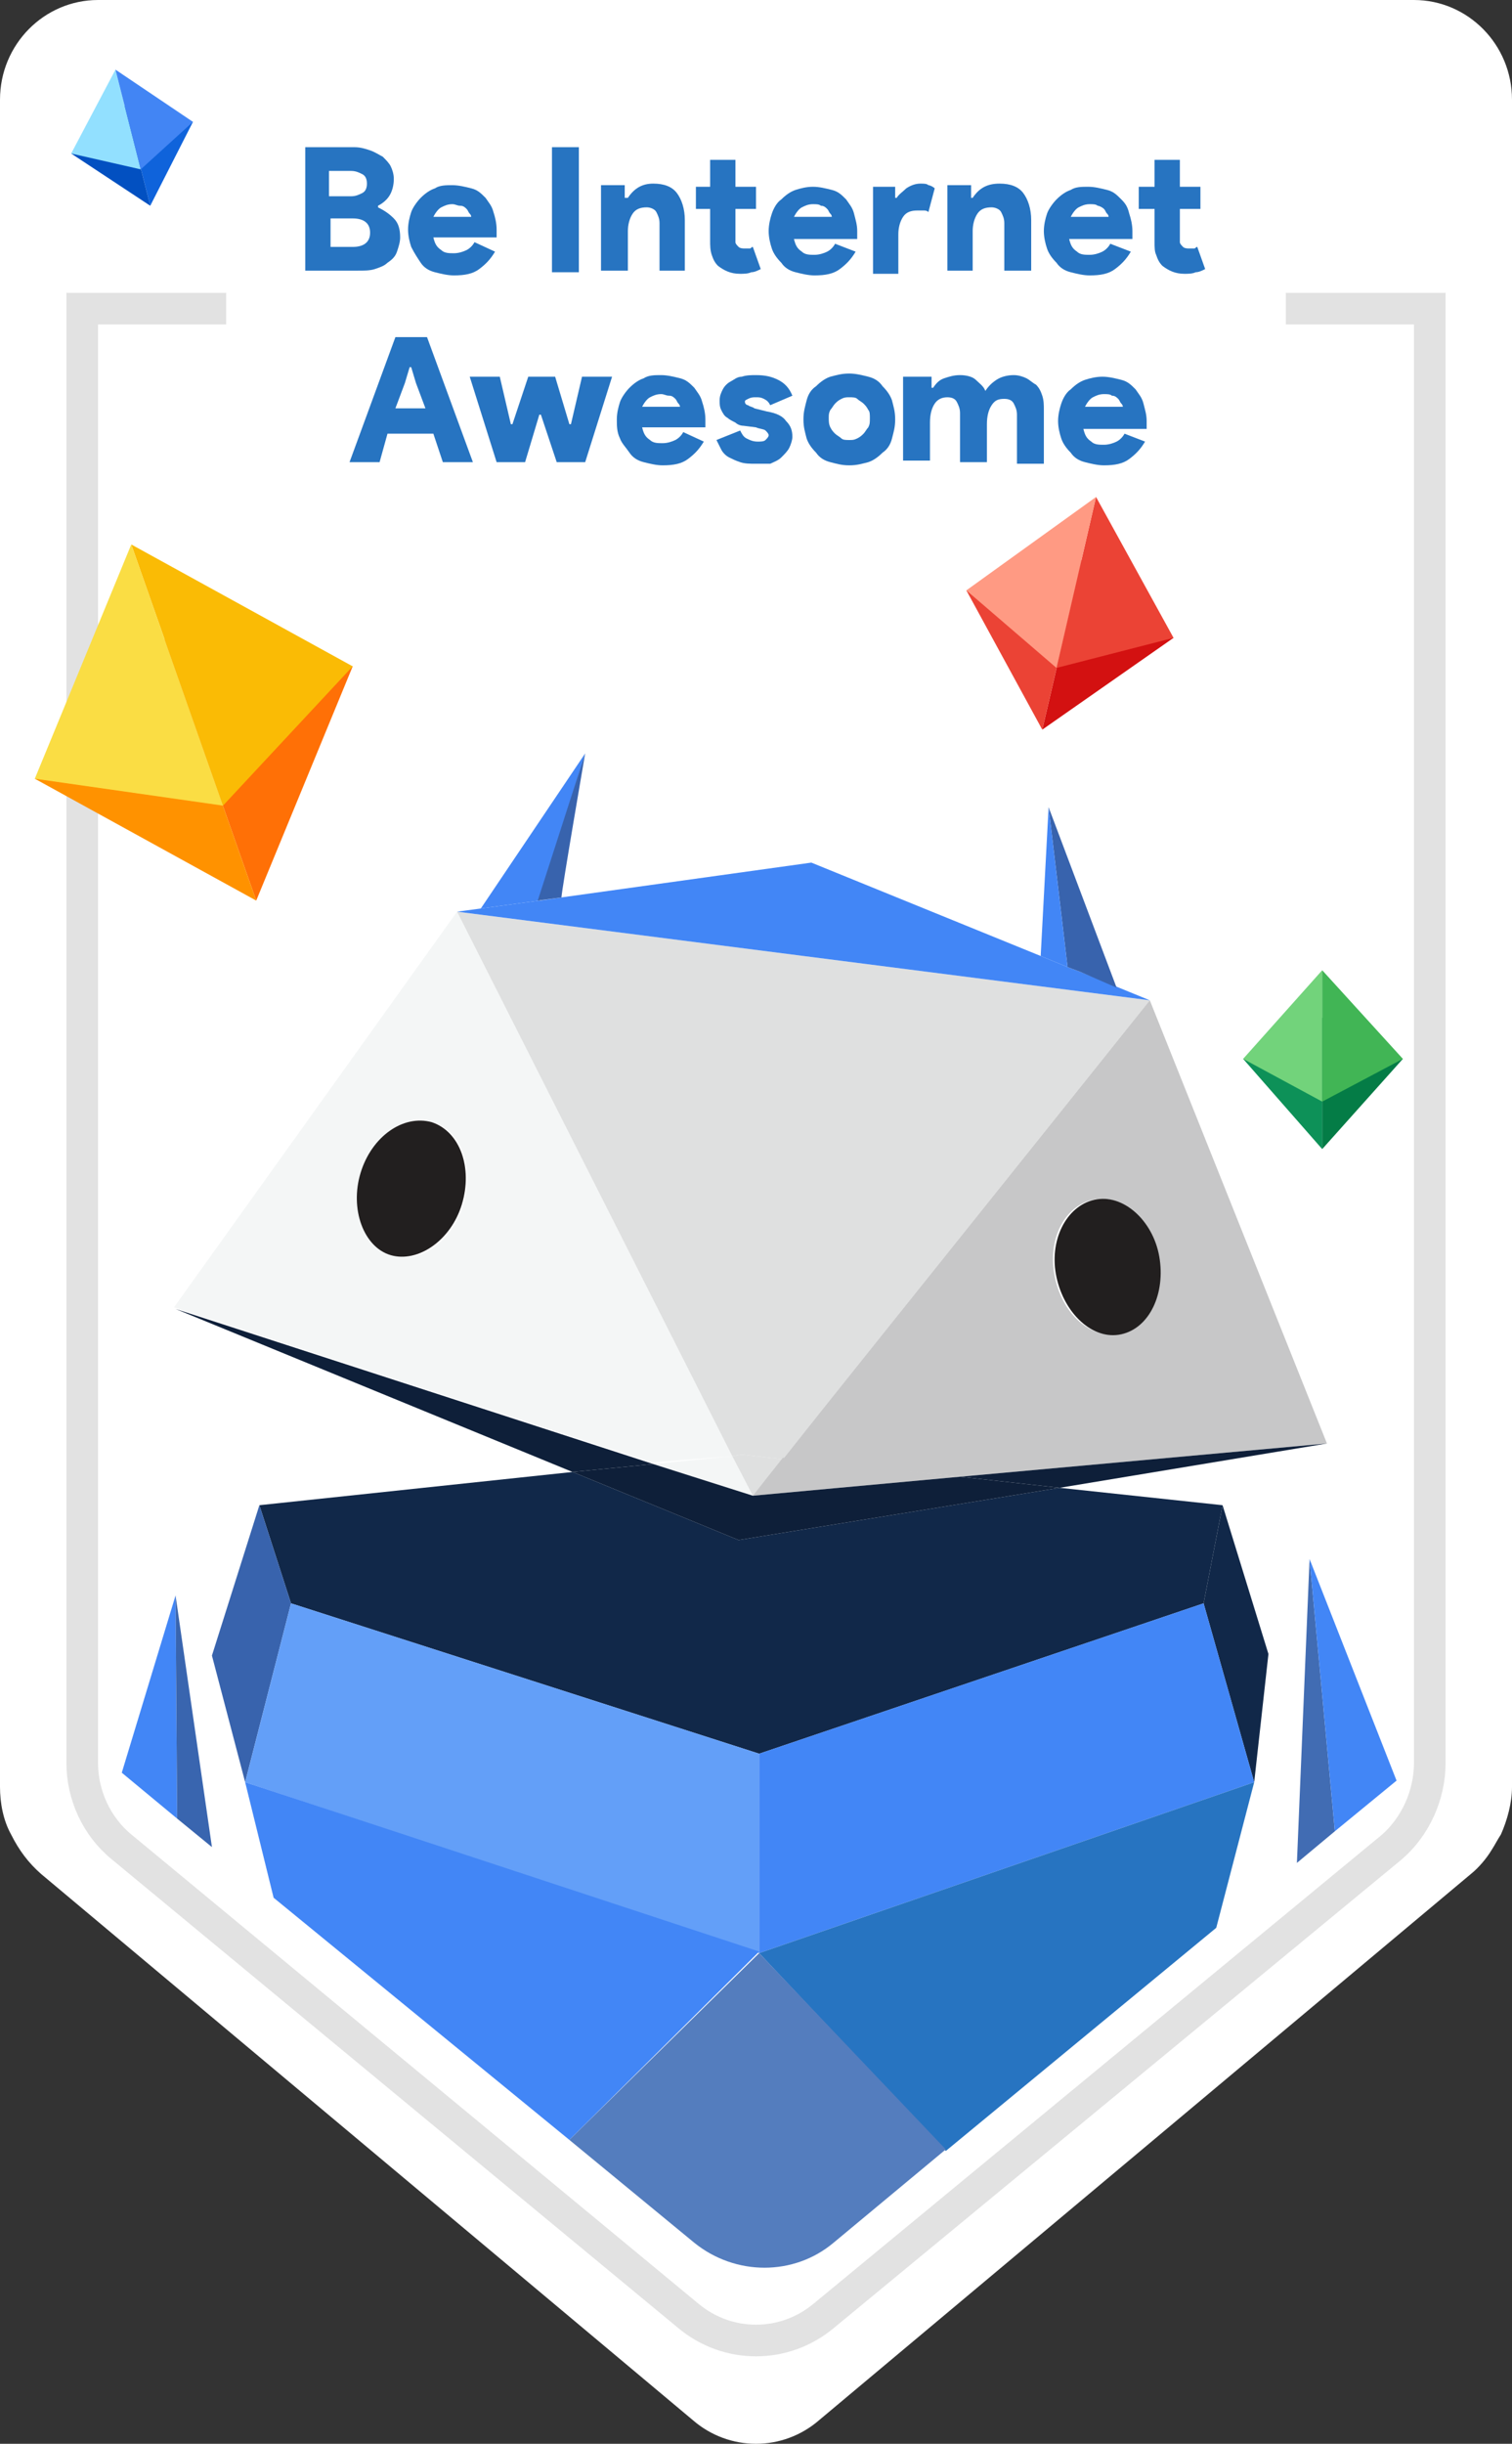
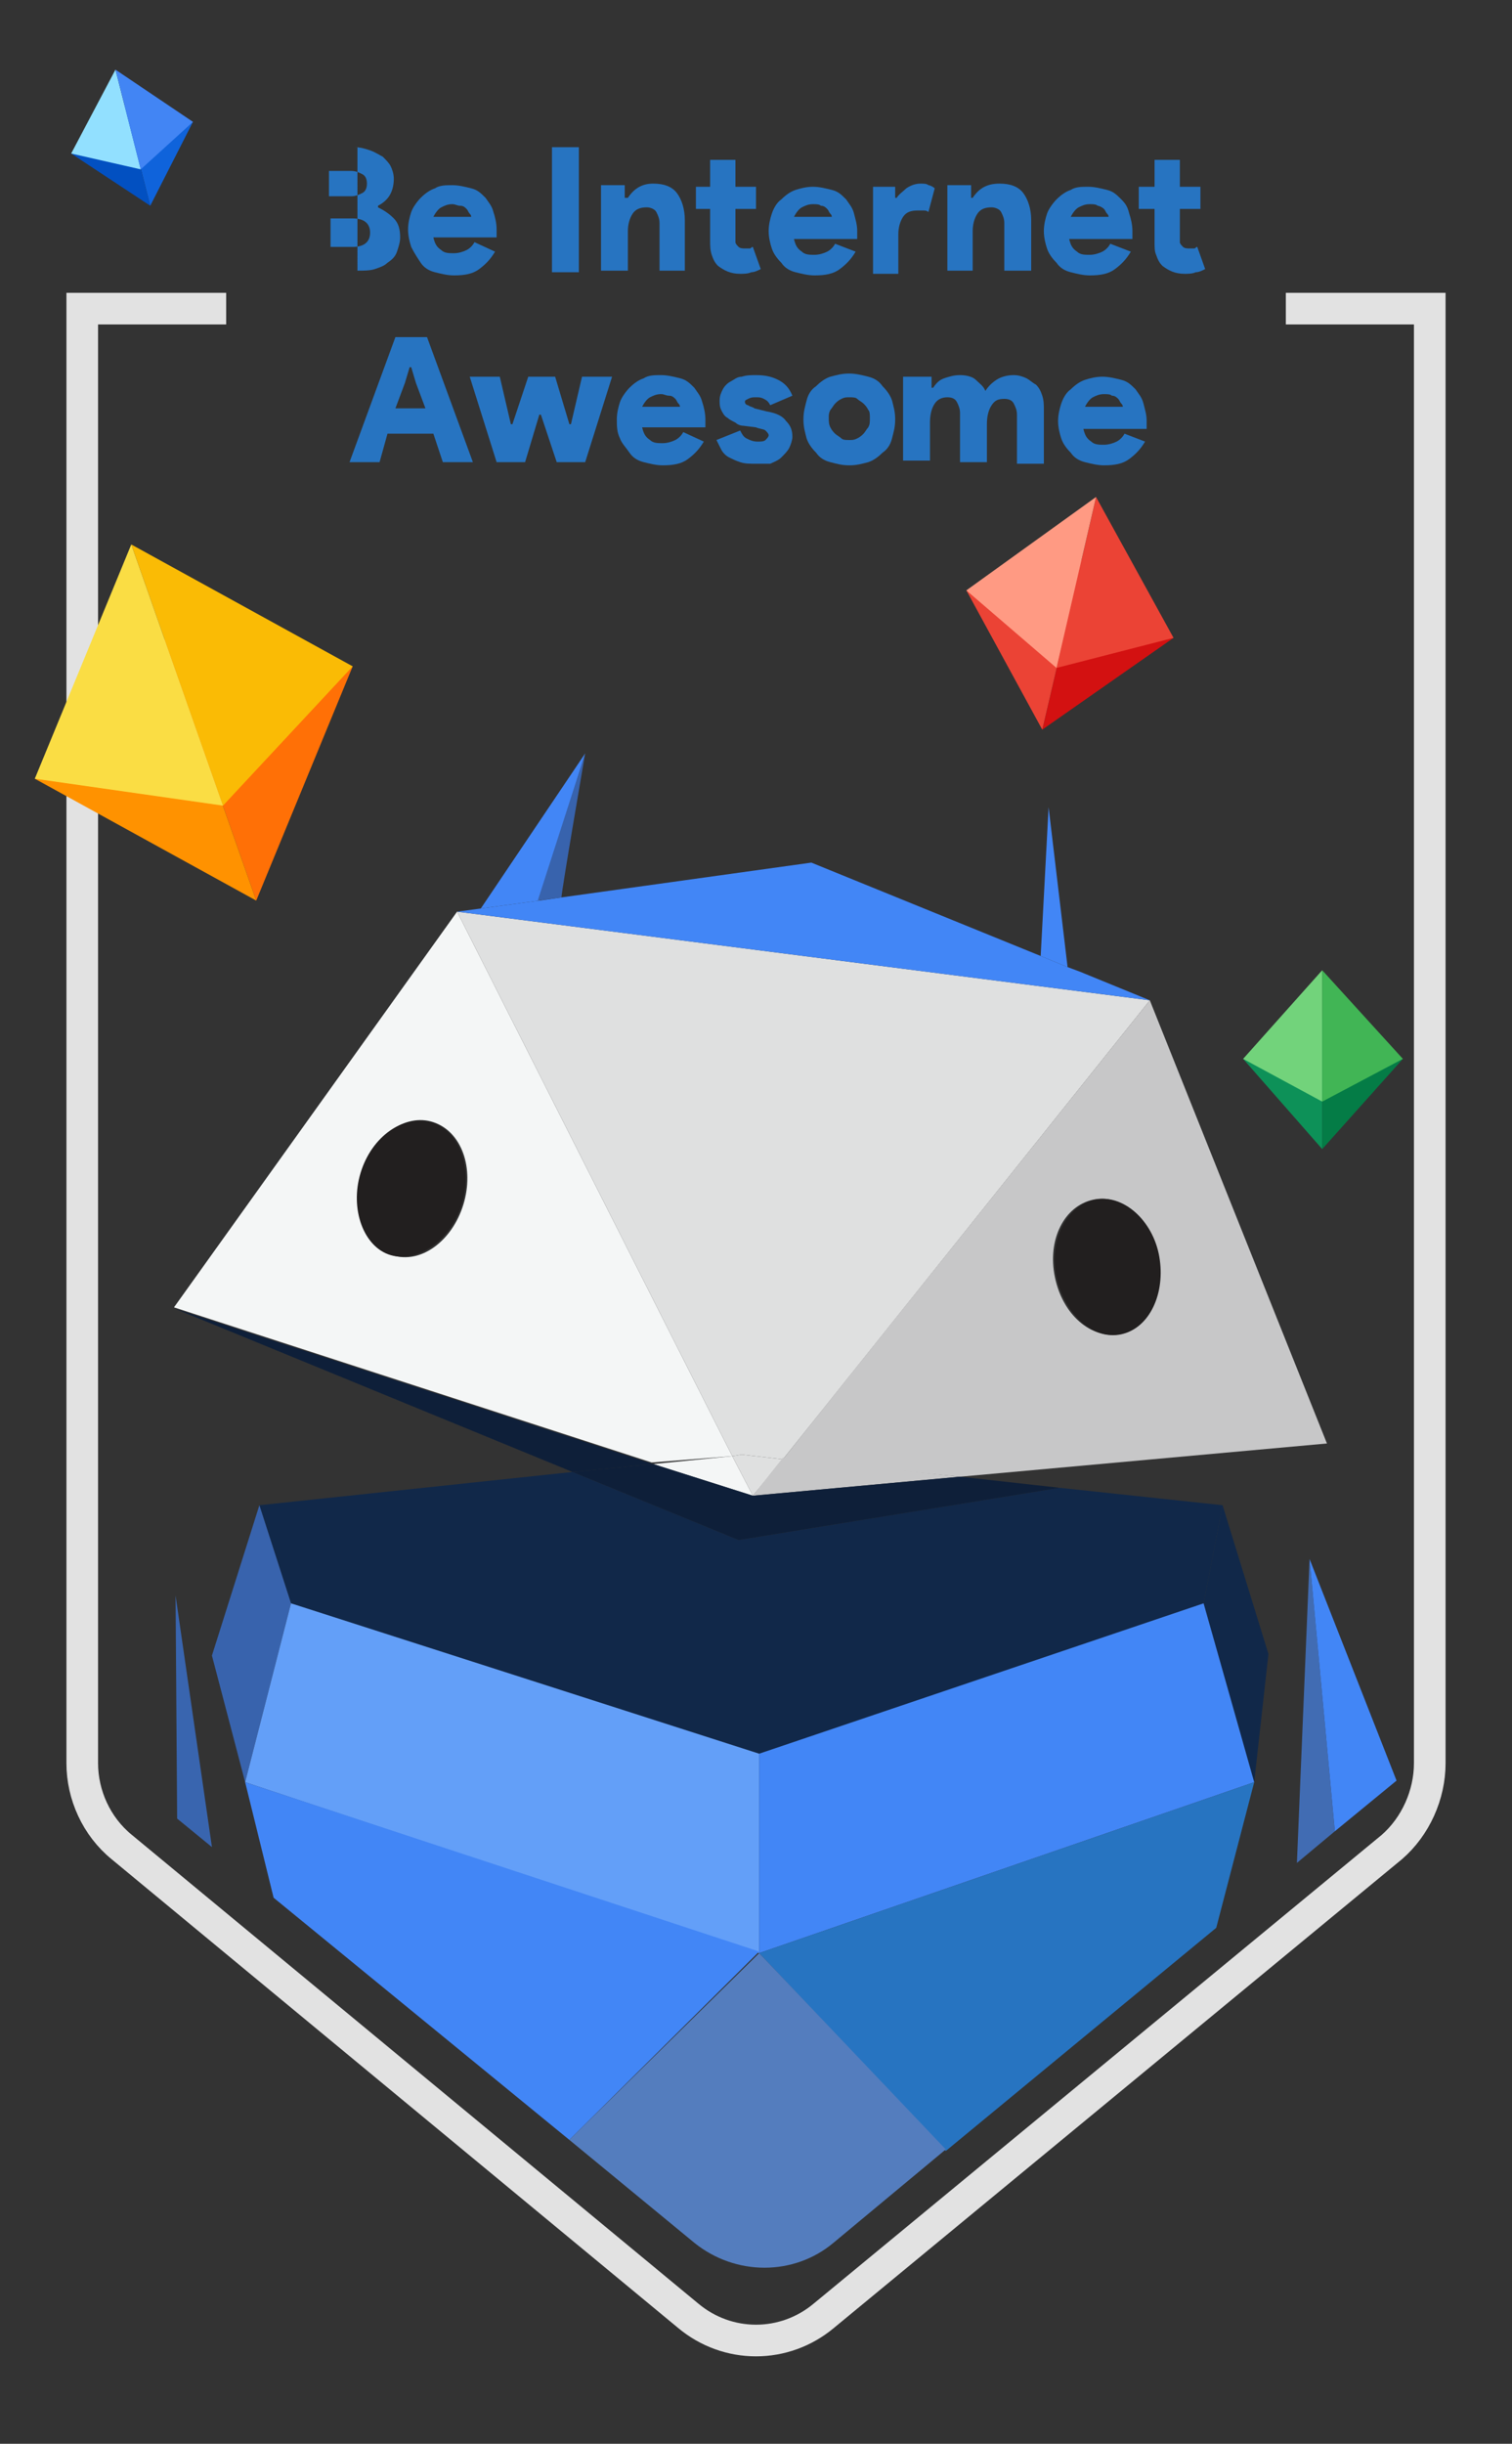
<svg xmlns="http://www.w3.org/2000/svg" version="1.1" id="Layer_1" x="0px" y="0px" viewBox="0 0 95.6 154.4" style="enable-background:new 0 0 95.6 154.4;" xml:space="preserve">
  <rect x="0" y="0" width="95.6" height="154.4" fill="#333333" stroke="none" />
  <style type="text/css">
	.st0{fill:#FFFFFF;}
	.st1{fill:#D31111;}
	.st2{fill:#EB4335;}
	.st3{fill:#FF9A83;}
	.st4{fill:#0F63DB;}
	.st5{fill:#0250C1;}
	.st6{fill:#92E0FF;}
	.st7{fill:#4285F4;}
	.st8{fill:#0D9158;}
	.st9{fill:#047C46;}
	.st10{fill:#72D37B;}
	.st11{fill:#41B555;}
	.st12{fill:#4286F6;}
	.st13{fill:#3965AF;}
	.st14{fill:#416CB3;}
	.st15{fill:#112849;}
	.st16{fill:#3863AD;}
	.st17{fill:#639FF8;}
	.st18{fill:#2774C1;}
	.st19{fill:#547DBE;}
	.st20{fill:#F4F6F6;}
	.st21{fill:#DFE0E0;}
	.st22{fill:#C7C7C8;}
	.st23{fill:#0E1F39;}
	.st24{fill:#221F1F;}
	.st25{fill:none;stroke:#E2E2E2;stroke-width:2;}
	.st26{fill:#FF7006;}
	.st27{fill:#FF9200;}
	.st28{fill:#FABB05;}
	.st29{fill:#FADD44;}
	.st30{enable-background:new    ;}
</style>
  <title>Artboard 1</title>
  <g id="Group-48">
    <g id="Group-3">
      <g>
-         <path id="Fill-1" class="st0" d="M95.6,6.3c0-3.5-2.8-6.3-6.2-6.3H6.2C2.8,0,0,2.8,0,6.3c0,0,0,0,0,0v106.6c0,1,0.2,2.1,0.7,3     l0,0c0.5,1,1.1,1.8,1.9,2.5l41.2,34.5c2.3,2,5.7,2,8,0l41.2-34.5c0.5-0.4,1-1,1.3-1.5l0,0l0,0c0.2-0.3,0.4-0.7,0.6-1l0,0     c0.4-0.9,0.7-2,0.7-3L95.6,6.3z" />
-       </g>
+         </g>
    </g>
    <polygon id="Fill-4" class="st1" points="74.2,40.3 65.9,46.1 68.4,35.4  " />
    <polygon id="Fill-6" class="st2" points="68.4,35.4 61.1,37.3 65.9,46.1  " />
    <polygon id="Fill-8" class="st2" points="74.2,40.3 69.3,31.4 66.8,42.2  " />
    <polygon id="Fill-10" class="st3" points="66.8,42.2 61.1,37.3 69.3,31.4  " />
    <polygon id="Fill-12" class="st4" points="12.2,7.7 9.5,13 7.9,6.7  " />
    <polygon id="Fill-14" class="st5" points="7.9,6.7 4.5,9.7 9.5,13  " />
    <polygon id="Fill-16" class="st6" points="8.9,10.7 4.5,9.7 7.3,4.4  " />
    <polygon id="Fill-18" class="st7" points="12.2,7.7 7.3,4.4 8.9,10.7  " />
    <polygon id="Fill-20" class="st8" points="78.6,66.9 83.6,72.6 83.6,64.3  " />
    <polygon id="Fill-22" class="st9" points="83.6,64.3 88.7,66.9 83.6,72.6  " />
    <polygon id="Fill-24" class="st10" points="78.6,66.9 83.6,61.3 83.6,69.6  " />
    <polygon id="Fill-26" class="st11" points="83.6,69.6 88.7,66.9 83.6,61.3  " />
  </g>
  <g id="Group-117">
-     <polygon id="Fill-49" class="st12" points="7.7,112 11.2,114.9 11.1,100.8  " />
    <polygon id="Fill-51" class="st13" points="11.2,114.9 13.4,116.7 11.1,100.8  " />
    <polygon id="Fill-53" class="st14" points="82,117.7 84.4,115.7 82.8,98.5  " />
    <polygon id="Fill-55" class="st12" points="84.4,115.7 88.3,112.5 82.8,98.5  " />
    <polygon id="Fill-57" class="st15" points="48,110.8 76.1,101.3 77.3,95.1 67,94 46.7,97.3 36.2,93 16.4,95.1 18.4,101.3  " />
    <polygon id="Fill-59" class="st16" points="16.4,95.1 13.4,104.6 15.5,112.6 18.4,101.3  " />
    <polygon id="Fill-61" class="st15" points="79.3,112.6 80.2,104.5 77.3,95.1 76.1,101.3  " />
    <polygon id="Fill-63" class="st17" points="48,110.8 18.4,101.3 15.5,112.6 48,123.4  " />
    <polygon id="Fill-65" class="st12" points="48,110.8 48,123.4 79.3,112.6 76.1,101.3  " />
    <path id="Fill-67" class="st12" d="M15.5,112.6l1.8,7.3L36,135.2l12-11.9L15.5,112.6z" />
    <polygon id="Fill-69" class="st18" points="48,123.4 59.8,135.9 76.9,121.8 79.3,112.6  " />
    <path id="Fill-71" class="st19" d="M36,135.2l7.9,6.5c2.6,2.1,6.3,2.1,8.8,0l7.1-5.9L48,123.4L36,135.2z" />
    <path id="Fill-73" class="st20" d="M24.8,79.3c-1.8-0.5-2.6-2.9-1.9-5.2s2.7-3.8,4.5-3.2s2.6,2.9,1.9,5.2S26.6,79.9,24.8,79.3z    M46.3,92L28.9,57.6l-17.9,25l30.2,9.8L46.3,92z" />
    <polygon id="Fill-75" class="st20" points="41.3,92.5 47.6,94.5 46.3,92  " />
    <polygon id="Fill-77" class="st21" points="46.9,91.9 49.5,92.2 72.7,63.2 28.9,57.6 46.3,92  " />
    <polygon id="Fill-79" class="st21" points="46.9,91.9 46.3,92 47.6,94.5 49.5,92.2  " />
    <path id="Fill-81" class="st22" d="M69.1,75.8c1.8-0.4,3.6,1.2,4.1,3.6s-0.6,4.6-2.4,4.9s-3.6-1.2-4.1-3.6S67.3,76.2,69.1,75.8z    M60.7,93.3l23.2-2.1l-11.2-28c-0.1,0.2-17.4,21.7-23.2,29L60.7,93.3z" />
    <path id="Fill-83" class="st22" d="M47.6,94.5l13.1-1.2l-11.2-1.2L47.6,94.5" />
    <path id="Fill-85" class="st22" d="M49.5,92.2c5.8-7.2,23.2-28.8,23.2-29L49.5,92.2L49.5,92.2z" />
    <path id="Fill-87" class="st22" d="M49.5,92.2l-1.9,2.3L49.5,92.2L49.5,92.2z" />
    <polygon id="Fill-89" class="st12" points="68.3,61.4 67.5,61.1 65.8,60.4 51.3,54.5 35.5,56.7 34.1,56.9 30.4,57.4 28.9,57.6    72.7,63.2  " />
    <polygon id="Fill-91" class="st12" points="37,47.6 30.4,57.4 34.1,56.9  " />
    <polygon id="Fill-93" class="st12" points="34.1,56.9 34.1,56.9 30.4,57.4  " />
    <path id="Fill-95" class="st16" d="M35.5,56.7c0-0.4,1.5-9.1,1.5-9.1l-3,9.3L35.5,56.7z" />
    <path id="Fill-97" class="st16" d="M34.1,56.9l1.4-0.2L34.1,56.9z" />
-     <polygon id="Fill-99" class="st16" points="68.3,61.4 70.6,62.4 66.3,51 67.5,61.1  " />
    <path id="Fill-101" class="st16" d="M67.5,61.1l0.9,0.3L67.5,61.1z" />
    <polygon id="Fill-103" class="st12" points="66.3,51 65.8,60.4 67.5,61.1  " />
    <polygon id="Fill-105" class="st12" points="67.5,61.1 67.5,61.1 65.8,60.4  " />
-     <polygon id="Fill-107" class="st23" points="67,94 83.9,91.2 60.7,93.3  " />
    <polygon id="Fill-109" class="st23" points="11.1,82.7 36.2,93 41.3,92.5  " />
    <polygon id="Fill-111" class="st23" points="67,94 60.7,93.3 47.6,94.5 41.3,92.5 36.2,93 46.7,97.3  " />
    <path id="Fill-113" class="st24" d="M27.3,70.9c-1.8-0.5-3.8,0.9-4.5,3.2s0.2,4.7,1.9,5.2s3.8-0.9,4.5-3.2S29.1,71.5,27.3,70.9" />
    <path id="Fill-115" class="st24" d="M66.8,80.7c0.5,2.3,2.3,4,4.1,3.6s2.8-2.6,2.4-4.9s-2.3-4-4.1-3.6S66.3,78.4,66.8,80.7" />
  </g>
  <g id="Group-128">
    <path id="Stroke-118" class="st25" d="M81.3,19.5h9.1v91.9c0,2-0.9,4-2.4,5.3l-35.9,29.6c-2.5,2.1-6.1,2.1-8.6,0L7.7,116.7   c-1.6-1.3-2.5-3.3-2.5-5.3V19.5h9.1" />
    <polygon id="Fill-120" class="st26" points="22.3,42.1 16.2,56.9 10.4,40.4  " />
    <polygon id="Fill-122" class="st27" points="10.4,40.4 2.2,49.2 16.2,56.9  " />
    <polygon id="Fill-124" class="st28" points="22.3,42.1 8.3,34.4 14.1,50.9  " />
    <polygon id="Fill-126" class="st29" points="14.1,50.9 2.2,49.2 8.3,34.4  " />
  </g>
  <g class="st30">
-     <path class="st18" d="M19.2,9.3h3.2c0.4,0,0.7,0.1,1,0.2s0.6,0.3,0.8,0.4c0.2,0.2,0.4,0.4,0.5,0.6c0.1,0.2,0.2,0.5,0.2,0.8   c0,0.4-0.1,0.8-0.3,1.1s-0.5,0.5-0.7,0.6v0.1c0.4,0.2,0.7,0.4,1,0.7s0.4,0.7,0.4,1.2c0,0.3-0.1,0.6-0.2,0.9s-0.3,0.5-0.6,0.7   c-0.2,0.2-0.5,0.3-0.8,0.4c-0.3,0.1-0.7,0.1-1.1,0.1h-3.3V9.3z M22.2,12.4c0.3,0,0.5-0.1,0.7-0.2c0.2-0.1,0.3-0.3,0.3-0.6   s-0.1-0.5-0.3-0.6c-0.2-0.1-0.4-0.2-0.7-0.2h-1.4v1.6H22.2z M22.3,15.6c0.7,0,1.1-0.3,1.1-0.9s-0.4-0.9-1.1-0.9h-1.4v1.8H22.3z" />
+     <path class="st18" d="M19.2,9.3h3.2c0.4,0,0.7,0.1,1,0.2s0.6,0.3,0.8,0.4c0.2,0.2,0.4,0.4,0.5,0.6c0.1,0.2,0.2,0.5,0.2,0.8   c0,0.4-0.1,0.8-0.3,1.1s-0.5,0.5-0.7,0.6v0.1c0.4,0.2,0.7,0.4,1,0.7s0.4,0.7,0.4,1.2c0,0.3-0.1,0.6-0.2,0.9s-0.3,0.5-0.6,0.7   c-0.2,0.2-0.5,0.3-0.8,0.4c-0.3,0.1-0.7,0.1-1.1,0.1V9.3z M22.2,12.4c0.3,0,0.5-0.1,0.7-0.2c0.2-0.1,0.3-0.3,0.3-0.6   s-0.1-0.5-0.3-0.6c-0.2-0.1-0.4-0.2-0.7-0.2h-1.4v1.6H22.2z M22.3,15.6c0.7,0,1.1-0.3,1.1-0.9s-0.4-0.9-1.1-0.9h-1.4v1.8H22.3z" />
    <path class="st18" d="M31.3,15.9c-0.3,0.5-0.6,0.8-1,1.1c-0.4,0.3-0.9,0.4-1.6,0.4c-0.4,0-0.8-0.1-1.2-0.2   c-0.4-0.1-0.7-0.3-0.9-0.6S26.2,16,26,15.6c-0.1-0.3-0.2-0.7-0.2-1.1c0-0.4,0.1-0.8,0.2-1.1c0.1-0.3,0.4-0.7,0.6-0.9   c0.3-0.3,0.6-0.5,0.9-0.6c0.3-0.2,0.7-0.2,1.1-0.2c0.4,0,0.8,0.1,1.2,0.2s0.6,0.3,0.9,0.6c0.2,0.3,0.4,0.5,0.5,0.9   c0.1,0.3,0.2,0.7,0.2,1.1c0,0.1,0,0.1,0,0.2c0,0.1,0,0.1,0,0.2c0,0.1,0,0.1,0,0.1h-4c0.1,0.4,0.2,0.6,0.5,0.8   c0.2,0.2,0.5,0.2,0.8,0.2s0.6-0.1,0.8-0.2c0.2-0.1,0.4-0.3,0.5-0.5L31.3,15.9z M29.8,13.8c0-0.1,0-0.2-0.1-0.3   c-0.1-0.1-0.1-0.2-0.2-0.3c-0.1-0.1-0.2-0.2-0.4-0.2s-0.3-0.1-0.5-0.1c-0.3,0-0.5,0.1-0.7,0.2c-0.2,0.1-0.4,0.4-0.5,0.6H29.8z" />
    <path class="st18" d="M34.9,9.3h1.7v7.9h-1.7V9.3z" />
  </g>
  <g class="st30">
    <path class="st18" d="M39.6,12.5h0.1c0.4-0.6,0.9-0.9,1.6-0.9c0.7,0,1.2,0.2,1.5,0.6s0.5,1,0.5,1.7v3.2h-1.6v-3   c0-0.3-0.1-0.5-0.2-0.7c-0.1-0.2-0.4-0.3-0.6-0.3c-0.4,0-0.7,0.1-0.9,0.4s-0.3,0.7-0.3,1.1v2.5H38v-5.4h1.5V12.5z" />
  </g>
  <g class="st30">
    <path class="st18" d="M44.9,13.2h-0.9v-1.4h0.9v-1.7h1.6v1.7h1.3v1.4h-1.3V15c0,0.1,0,0.2,0,0.3s0.1,0.2,0.2,0.3   c0.1,0.1,0.3,0.1,0.4,0.1c0.1,0,0.2,0,0.3,0c0.1,0,0.1-0.1,0.2-0.1l0.5,1.4c-0.2,0.1-0.4,0.2-0.6,0.2c-0.2,0.1-0.5,0.1-0.7,0.1   c-0.6,0-1-0.2-1.4-0.5c-0.2-0.2-0.3-0.4-0.4-0.7c-0.1-0.3-0.1-0.6-0.1-0.9V13.2z" />
  </g>
  <g class="st30">
    <path class="st18" d="M54.1,15.9c-0.3,0.5-0.6,0.8-1,1.1c-0.4,0.3-0.9,0.4-1.6,0.4c-0.4,0-0.8-0.1-1.2-0.2   c-0.4-0.1-0.7-0.3-0.9-0.6c-0.3-0.3-0.5-0.6-0.6-0.9c-0.1-0.3-0.2-0.7-0.2-1.1c0-0.4,0.1-0.8,0.2-1.1c0.1-0.3,0.3-0.7,0.6-0.9   c0.3-0.3,0.6-0.5,0.9-0.6s0.7-0.2,1.1-0.2c0.4,0,0.8,0.1,1.2,0.2s0.6,0.3,0.9,0.6c0.2,0.3,0.4,0.5,0.5,0.9s0.2,0.7,0.2,1.1   c0,0.1,0,0.1,0,0.2c0,0.1,0,0.1,0,0.2c0,0.1,0,0.1,0,0.1h-4c0.1,0.4,0.2,0.6,0.5,0.8c0.2,0.2,0.5,0.2,0.8,0.2   c0.3,0,0.6-0.1,0.8-0.2c0.2-0.1,0.4-0.3,0.5-0.5L54.1,15.9z M52.6,13.8c0-0.1,0-0.2-0.1-0.3c-0.1-0.1-0.1-0.2-0.2-0.3   c-0.1-0.1-0.2-0.2-0.4-0.2c-0.1-0.1-0.3-0.1-0.5-0.1c-0.3,0-0.5,0.1-0.7,0.2c-0.2,0.1-0.4,0.4-0.5,0.6H52.6z" />
    <path class="st18" d="M55.1,11.8h1.5v0.7h0.1c0.1-0.2,0.4-0.4,0.6-0.6c0.3-0.2,0.6-0.3,0.9-0.3c0.2,0,0.4,0,0.5,0.1   c0.1,0,0.3,0.1,0.4,0.2l-0.4,1.5c-0.1-0.1-0.2-0.1-0.3-0.1c-0.1,0-0.2,0-0.4,0c-0.4,0-0.7,0.1-0.9,0.4c-0.2,0.3-0.3,0.7-0.3,1.1   v2.5h-1.6V11.8z" />
    <path class="st18" d="M61.4,12.5h0.1c0.4-0.6,0.9-0.9,1.7-0.9c0.7,0,1.2,0.2,1.5,0.6s0.5,1,0.5,1.7v3.2h-1.7v-3   c0-0.3-0.1-0.5-0.2-0.7c-0.1-0.2-0.4-0.3-0.6-0.3c-0.4,0-0.7,0.1-0.9,0.4s-0.3,0.7-0.3,1.1v2.5h-1.6v-5.4h1.5V12.5z" />
  </g>
  <g class="st30">
    <path class="st18" d="M71.5,15.9c-0.3,0.5-0.6,0.8-1,1.1c-0.4,0.3-0.9,0.4-1.6,0.4c-0.4,0-0.8-0.1-1.2-0.2   c-0.4-0.1-0.7-0.3-0.9-0.6c-0.3-0.3-0.5-0.6-0.6-0.9c-0.1-0.3-0.2-0.7-0.2-1.1c0-0.4,0.1-0.8,0.2-1.1c0.1-0.3,0.4-0.7,0.6-0.9   c0.3-0.3,0.6-0.5,0.9-0.6c0.3-0.2,0.7-0.2,1.1-0.2c0.4,0,0.8,0.1,1.2,0.2s0.6,0.3,0.9,0.6s0.4,0.5,0.5,0.9c0.1,0.3,0.2,0.7,0.2,1.1   c0,0.1,0,0.1,0,0.2s0,0.1,0,0.2c0,0.1,0,0.1,0,0.1h-4c0.1,0.4,0.2,0.6,0.5,0.8c0.2,0.2,0.5,0.2,0.8,0.2c0.3,0,0.6-0.1,0.8-0.2   c0.2-0.1,0.4-0.3,0.5-0.5L71.5,15.9z M70.1,13.8c0-0.1,0-0.2-0.1-0.3c-0.1-0.1-0.1-0.2-0.2-0.3S69.5,13,69.4,13   c-0.1-0.1-0.3-0.1-0.5-0.1c-0.3,0-0.5,0.1-0.7,0.2s-0.4,0.4-0.5,0.6H70.1z" />
  </g>
  <g class="st30">
    <path class="st18" d="M73,13.2H72v-1.4H73v-1.7h1.6v1.7h1.3v1.4h-1.3V15c0,0.1,0,0.2,0,0.3s0.1,0.2,0.2,0.3   c0.1,0.1,0.3,0.1,0.4,0.1c0.1,0,0.2,0,0.3,0s0.1-0.1,0.2-0.1l0.5,1.4c-0.2,0.1-0.4,0.2-0.6,0.2c-0.2,0.1-0.5,0.1-0.7,0.1   c-0.6,0-1-0.2-1.4-0.5c-0.2-0.2-0.3-0.4-0.4-0.7C73,15.9,73,15.6,73,15.3V13.2z" />
  </g>
  <g class="st30">
    <path class="st18" d="M25,21.3h2l2.9,7.9H28l-0.6-1.8h-2.9L24,29.2h-1.9L25,21.3z M26.9,25.8l-0.6-1.6l-0.3-1h-0.1l-0.3,1l-0.6,1.6   H26.9z" />
  </g>
  <g class="st30">
    <path class="st18" d="M29.7,23.8h1.9l0.7,3h0.1l1-3h1.7l0.9,3h0.1l0.7-3h1.9L37,29.2h-1.8l-1-3h-0.1l-0.9,3h-1.8L29.7,23.8z" />
  </g>
  <g class="st30">
    <path class="st18" d="M44.5,27.9c-0.3,0.5-0.6,0.8-1,1.1c-0.4,0.3-0.9,0.4-1.6,0.4c-0.4,0-0.8-0.1-1.2-0.2   c-0.4-0.1-0.7-0.3-0.9-0.6s-0.5-0.6-0.6-0.9C39,27.3,39,26.9,39,26.5c0-0.4,0.1-0.8,0.2-1.1c0.1-0.3,0.4-0.7,0.6-0.9   c0.3-0.3,0.6-0.5,0.9-0.6c0.3-0.2,0.7-0.2,1.1-0.2c0.4,0,0.8,0.1,1.2,0.2s0.6,0.3,0.9,0.6c0.2,0.3,0.4,0.5,0.5,0.9   c0.1,0.3,0.2,0.7,0.2,1.1c0,0.1,0,0.1,0,0.2c0,0.1,0,0.1,0,0.2c0,0.1,0,0.1,0,0.1h-4c0.1,0.4,0.2,0.6,0.5,0.8   c0.2,0.2,0.5,0.2,0.8,0.2s0.6-0.1,0.8-0.2c0.2-0.1,0.4-0.3,0.5-0.5L44.5,27.9z M43,25.8c0-0.1,0-0.2-0.1-0.3   c-0.1-0.1-0.1-0.2-0.2-0.3c-0.1-0.1-0.2-0.2-0.4-0.2s-0.3-0.1-0.5-0.1c-0.3,0-0.5,0.1-0.7,0.2c-0.2,0.1-0.4,0.4-0.5,0.6H43z" />
    <path class="st18" d="M47.8,29.3c-0.4,0-0.7,0-1-0.1c-0.3-0.1-0.5-0.2-0.7-0.3c-0.2-0.1-0.4-0.3-0.5-0.5c-0.1-0.2-0.2-0.4-0.3-0.6   l1.5-0.6c0.1,0.2,0.2,0.4,0.4,0.5c0.2,0.1,0.4,0.2,0.7,0.2c0.2,0,0.4,0,0.5-0.1c0.1-0.1,0.2-0.2,0.2-0.3c0-0.1-0.1-0.2-0.2-0.3   S48,27.1,47.8,27L47,26.9c-0.2,0-0.4-0.1-0.5-0.2c-0.2-0.1-0.4-0.2-0.5-0.3c-0.2-0.1-0.3-0.3-0.4-0.5c-0.1-0.2-0.1-0.4-0.1-0.6   c0-0.3,0.1-0.5,0.2-0.7s0.3-0.4,0.5-0.5c0.2-0.1,0.4-0.3,0.7-0.3c0.3-0.1,0.6-0.1,0.9-0.1c0.6,0,1,0.1,1.4,0.3s0.7,0.5,0.9,1   l-1.4,0.6c-0.1-0.2-0.2-0.3-0.4-0.4c-0.2-0.1-0.3-0.1-0.5-0.1c-0.2,0-0.3,0-0.5,0.1s-0.2,0.1-0.2,0.2c0,0.1,0.1,0.2,0.2,0.2   c0.1,0.1,0.3,0.1,0.4,0.2l0.8,0.2c0.6,0.1,1,0.3,1.2,0.6c0.3,0.3,0.4,0.6,0.4,1c0,0.2-0.1,0.5-0.2,0.7c-0.1,0.2-0.3,0.4-0.5,0.6   s-0.5,0.3-0.7,0.4C48.5,29.3,48.2,29.3,47.8,29.3z" />
  </g>
  <g class="st30">
    <path class="st18" d="M53.7,23.6c0.4,0,0.8,0.1,1.2,0.2s0.7,0.3,0.9,0.6c0.3,0.3,0.5,0.6,0.6,0.9c0.1,0.4,0.2,0.7,0.2,1.2   s-0.1,0.8-0.2,1.2c-0.1,0.4-0.3,0.7-0.6,0.9c-0.3,0.3-0.6,0.5-0.9,0.6c-0.4,0.1-0.7,0.2-1.2,0.2s-0.8-0.1-1.2-0.2   c-0.4-0.1-0.7-0.3-0.9-0.6c-0.3-0.3-0.5-0.6-0.6-0.9c-0.1-0.4-0.2-0.7-0.2-1.2s0.1-0.8,0.2-1.2c0.1-0.4,0.3-0.7,0.6-0.9   c0.3-0.3,0.6-0.5,0.9-0.6C52.9,23.7,53.2,23.6,53.7,23.6z M53.7,27.8c0.2,0,0.3,0,0.5-0.1c0.2-0.1,0.3-0.2,0.4-0.3   c0.1-0.1,0.2-0.3,0.3-0.4c0.1-0.2,0.1-0.3,0.1-0.6c0-0.2,0-0.4-0.1-0.5c-0.1-0.2-0.2-0.3-0.3-0.4s-0.3-0.2-0.4-0.3   s-0.3-0.1-0.5-0.1c-0.2,0-0.3,0-0.5,0.1s-0.3,0.2-0.4,0.3s-0.2,0.3-0.3,0.4c-0.1,0.2-0.1,0.3-0.1,0.5c0,0.2,0,0.4,0.1,0.6   c0.1,0.2,0.2,0.3,0.3,0.4c0.1,0.1,0.3,0.2,0.4,0.3C53.3,27.8,53.5,27.8,53.7,27.8z" />
  </g>
  <g class="st30">
    <path class="st18" d="M57.4,23.8h1.5v0.7H59c0.2-0.3,0.4-0.5,0.7-0.6c0.3-0.1,0.6-0.2,1-0.2c0.4,0,0.8,0.1,1,0.3s0.5,0.4,0.6,0.7   c0.2-0.3,0.4-0.5,0.7-0.7s0.7-0.3,1.1-0.3c0.3,0,0.6,0.1,0.8,0.2c0.2,0.1,0.4,0.3,0.6,0.4c0.2,0.2,0.3,0.4,0.4,0.7   c0.1,0.3,0.1,0.6,0.1,0.9v3.4h-1.7v-3.1c0-0.3-0.1-0.5-0.2-0.7c-0.1-0.2-0.3-0.3-0.6-0.3c-0.4,0-0.6,0.1-0.8,0.4   c-0.2,0.3-0.3,0.7-0.3,1.2v2.4h-1.7v-3.1c0-0.3-0.1-0.5-0.2-0.7c-0.1-0.2-0.3-0.3-0.6-0.3c-0.3,0-0.6,0.1-0.8,0.4   c-0.2,0.3-0.3,0.7-0.3,1.2v2.4h-1.7V23.8z" />
    <path class="st18" d="M72.4,27.9c-0.3,0.5-0.6,0.8-1,1.1c-0.4,0.3-0.9,0.4-1.6,0.4c-0.4,0-0.8-0.1-1.2-0.2   c-0.4-0.1-0.7-0.3-0.9-0.6c-0.3-0.3-0.5-0.6-0.6-0.9c-0.1-0.3-0.2-0.7-0.2-1.1c0-0.4,0.1-0.8,0.2-1.1c0.1-0.3,0.3-0.7,0.6-0.9   c0.3-0.3,0.6-0.5,0.9-0.6s0.7-0.2,1.1-0.2c0.4,0,0.8,0.1,1.2,0.2s0.6,0.3,0.9,0.6c0.2,0.3,0.4,0.5,0.5,0.9s0.2,0.7,0.2,1.1   c0,0.1,0,0.1,0,0.2c0,0.1,0,0.1,0,0.2c0,0.1,0,0.1,0,0.1h-4c0.1,0.4,0.2,0.6,0.5,0.8c0.2,0.2,0.5,0.2,0.8,0.2   c0.3,0,0.6-0.1,0.8-0.2c0.2-0.1,0.4-0.3,0.5-0.5L72.4,27.9z M71,25.8c0-0.1,0-0.2-0.1-0.3c-0.1-0.1-0.1-0.2-0.2-0.3   c-0.1-0.1-0.2-0.2-0.4-0.2c-0.1-0.1-0.3-0.1-0.5-0.1c-0.3,0-0.5,0.1-0.7,0.2c-0.2,0.1-0.4,0.4-0.5,0.6H71z" />
  </g>
</svg>